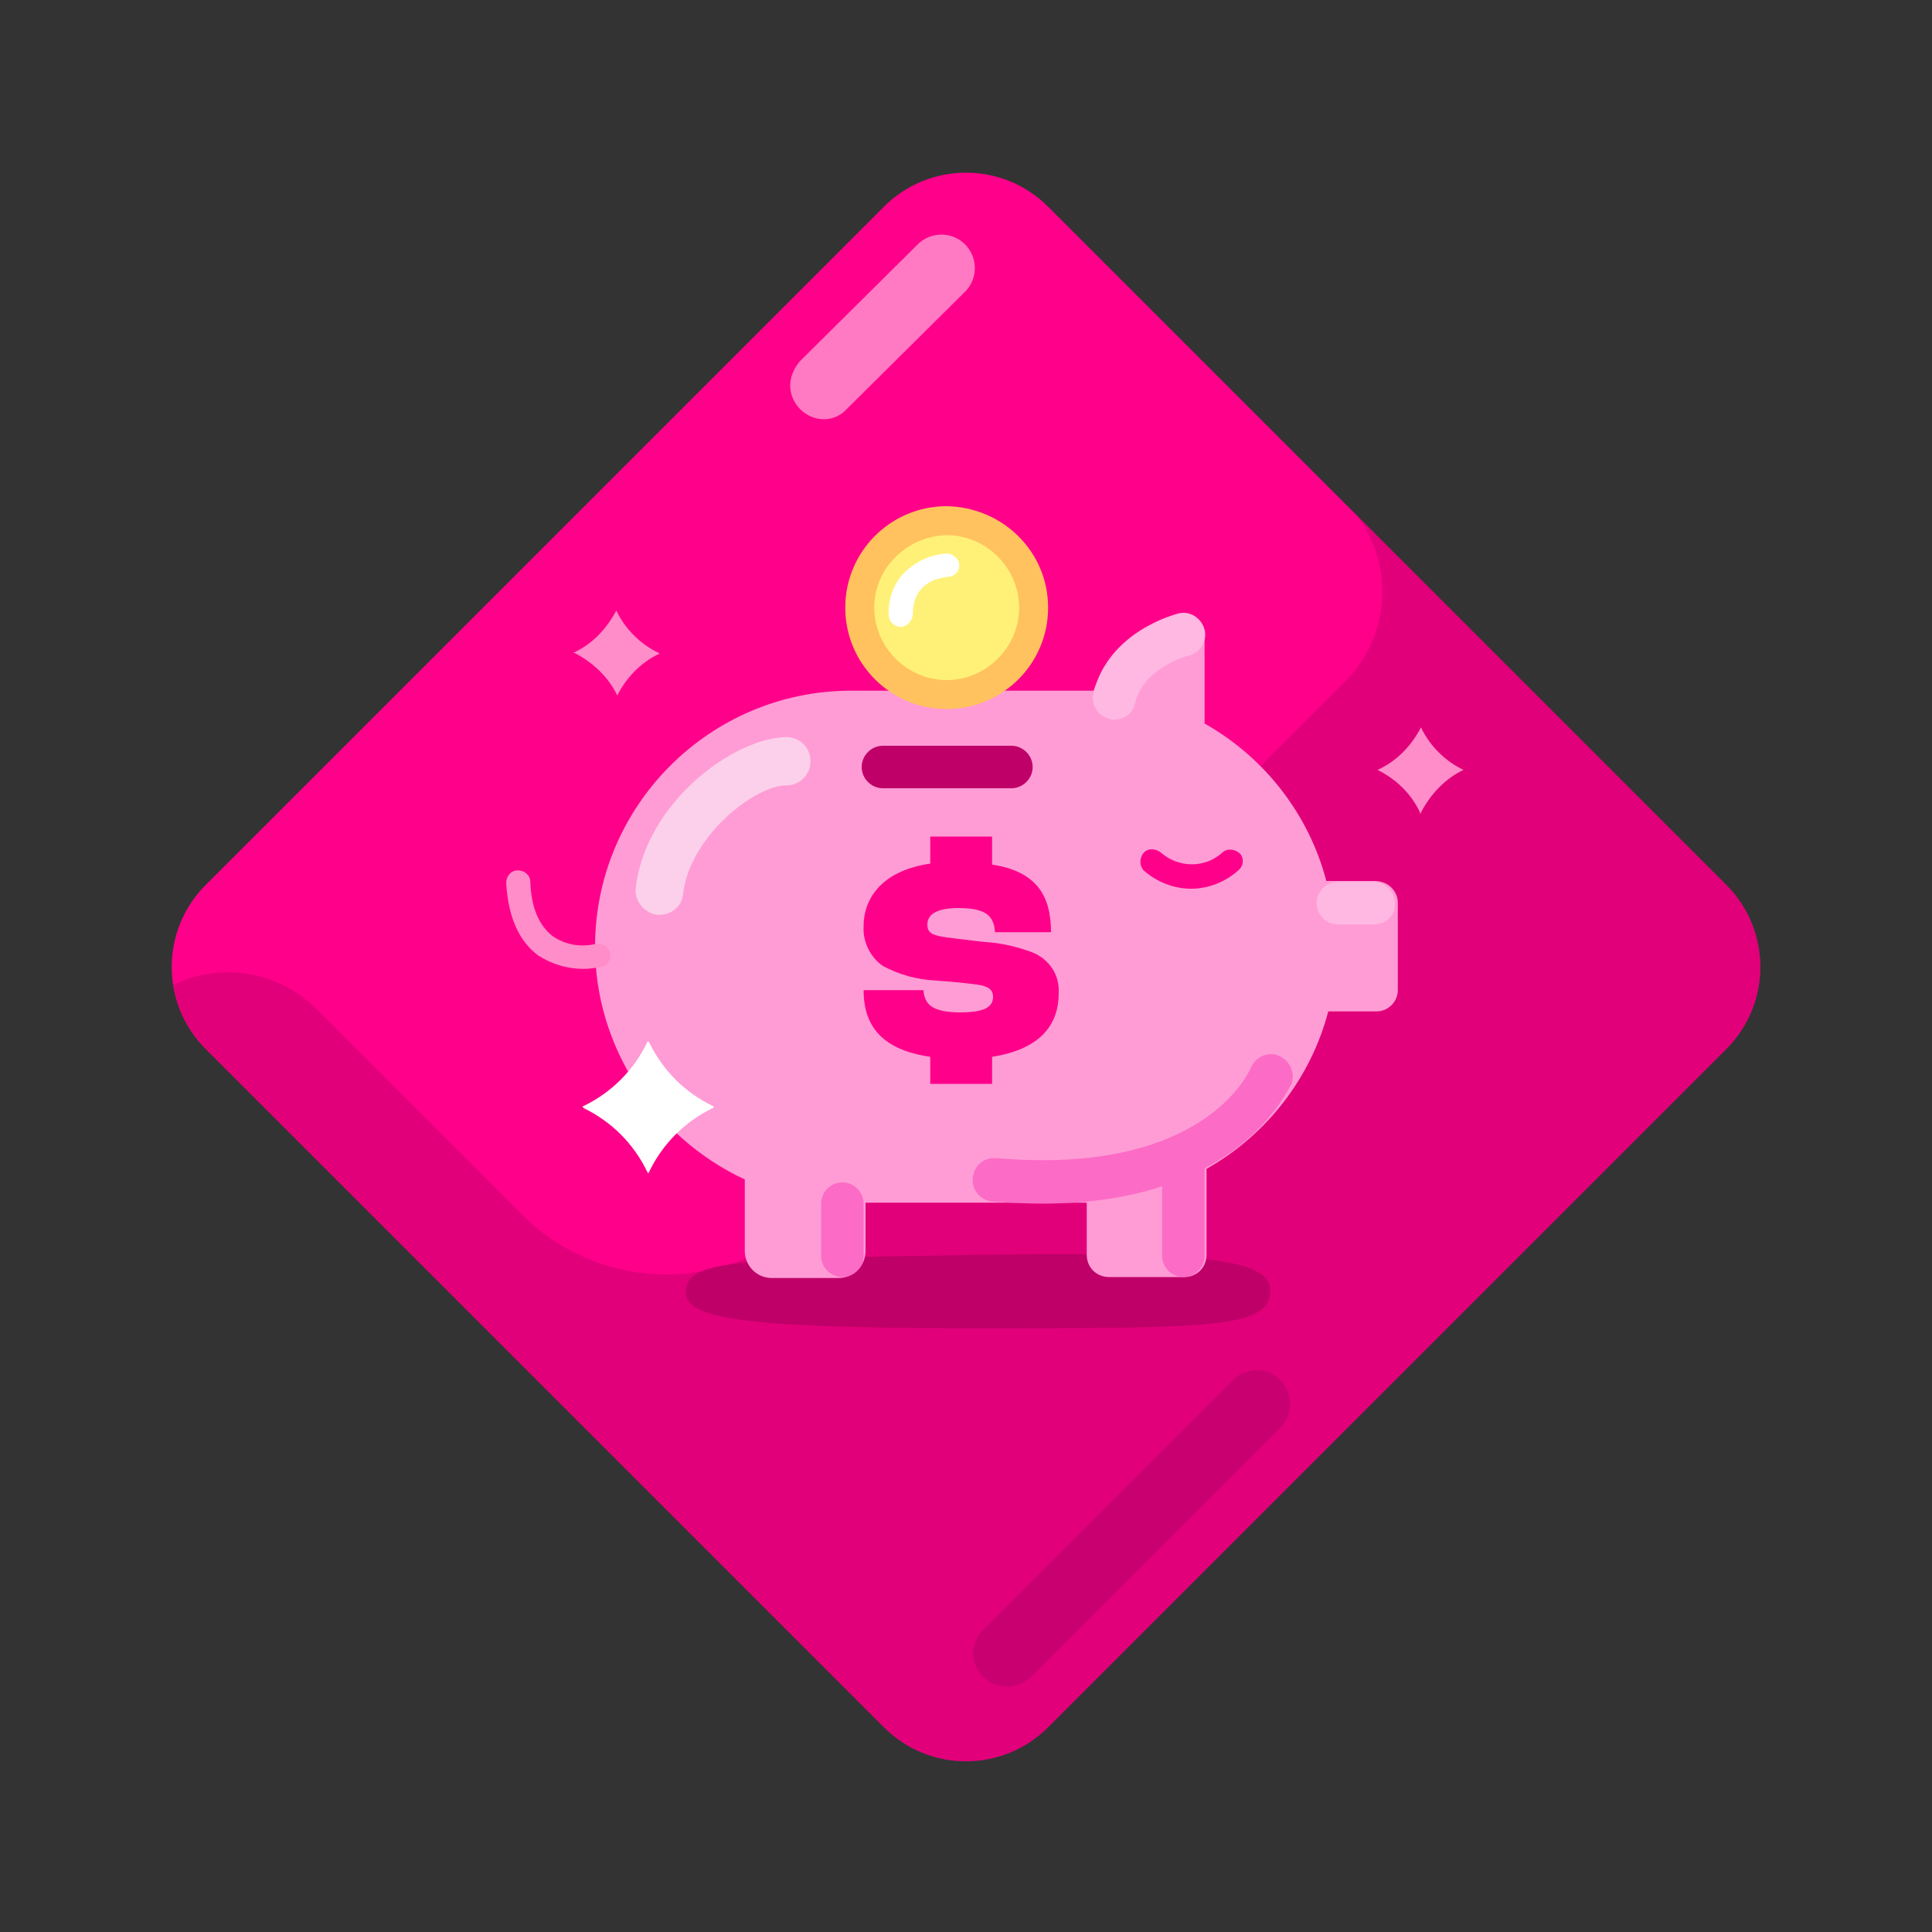
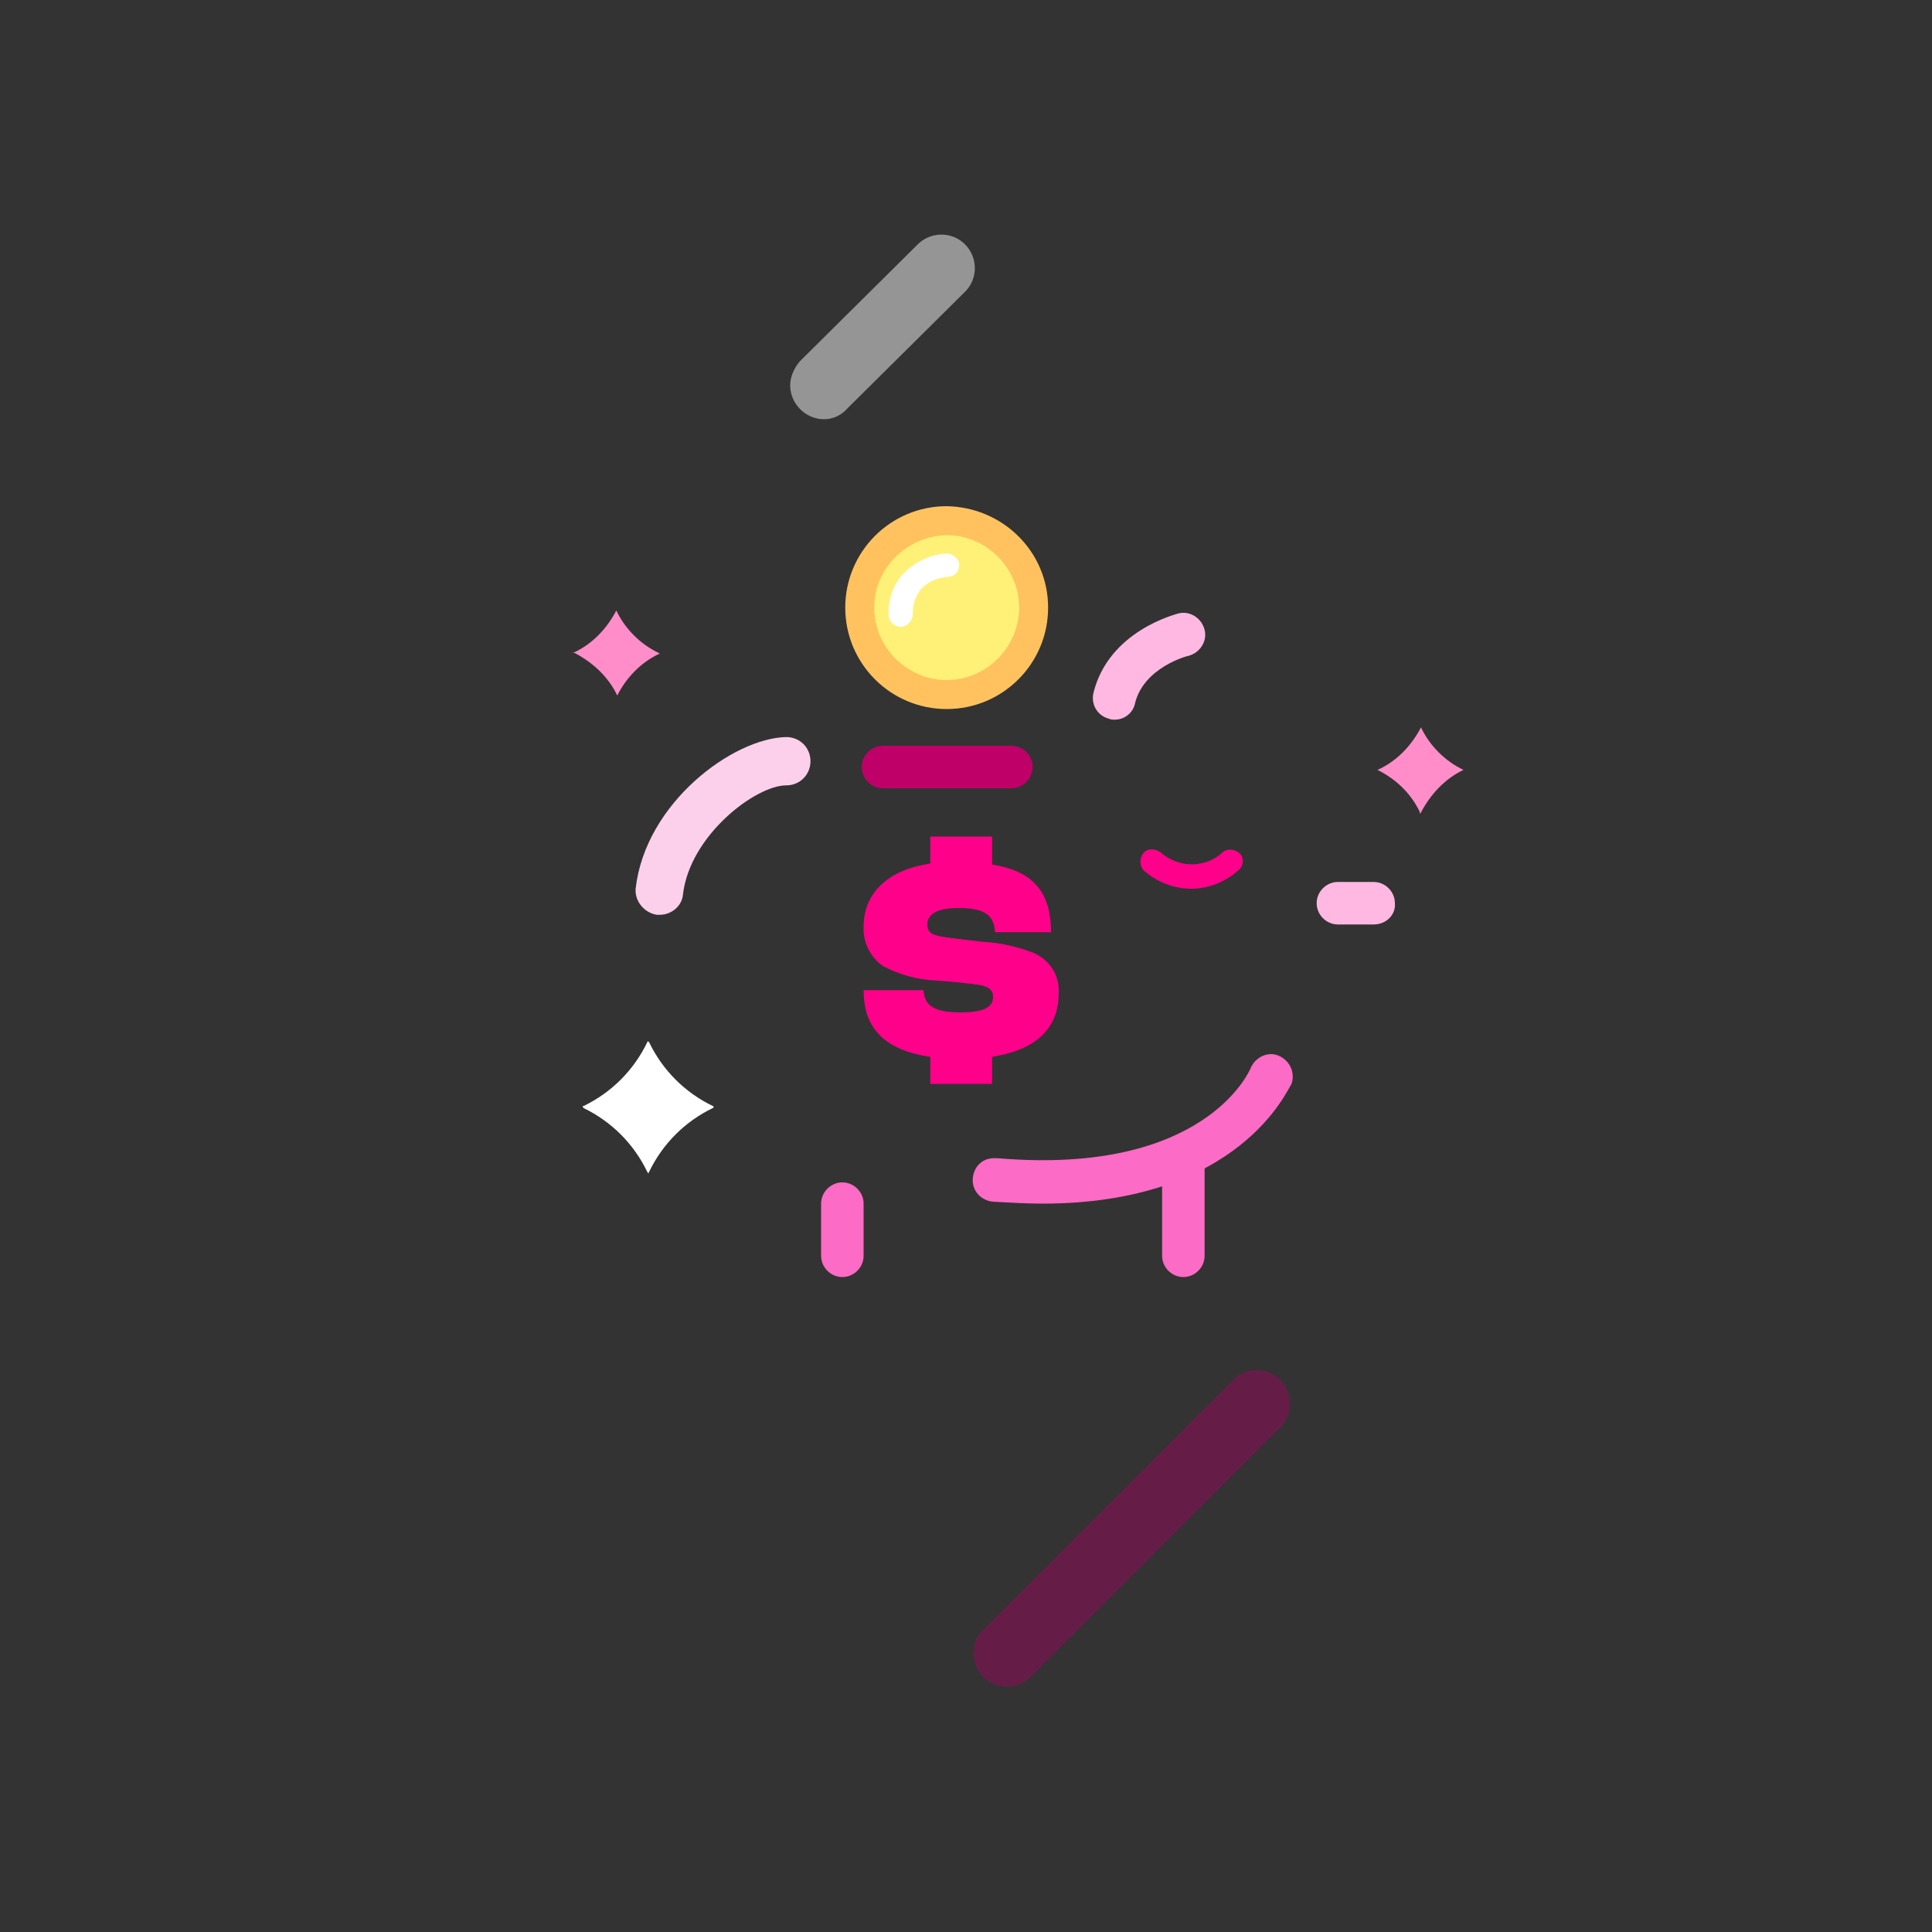
<svg xmlns="http://www.w3.org/2000/svg" xmlns:xlink="http://www.w3.org/1999/xlink" version="1.1" id="Layer_1" x="0" y="0" viewBox="0 0 200 200" xml:space="preserve">
  <rect x="0" y="0" width="200" height="200" fill="#333333" stroke="none" />
  <style>.st0{fill:#ff008a}.st3{fill:#bf0068}.st5{fill:#fff}.st9{fill:#ff8dc9}.st13{fill:#fc6bc5}</style>
-   <path class="st0" d="M108.5 21.4l70.2 70.2c4.7 4.7 4.7 12.3 0 17l-70.2 70.2c-4.7 4.7-12.3 4.7-17 0l-70.2-70.2c-4.7-4.7-4.7-12.3 0-17l70.2-70.2c4.7-4.7 12.3-4.7 17 0z" />
  <defs>
-     <path id="SVGID_1_" d="M108.5 21.4l70.2 70.2c4.7 4.7 4.7 12.3 0 17l-70.2 70.2c-4.7 4.7-12.3 4.7-17 0l-70.2-70.2c-4.7-4.7-4.7-12.3 0-17l70.2-70.2c4.7-4.7 12.3-4.7 17 0z" />
-   </defs>
+     </defs>
  <clipPath id="SVGID_2_">
    <use xlink:href="#SVGID_1_" overflow="visible" />
  </clipPath>
  <g clip-path="url(#SVGID_2_)">
    <path class="st3" d="M184.1 79.4l36.7-36.7-65.4-65.4L110 22.7l29.2 29.2c5.2 5.2 5.2 13.5 0 18.7L84 125.7c-8.3 8.3-21.7 8.3-30 0l-21.3-21.3c-5-5-13.2-5-18.2 0l-82 82c-5 5-5 13.1 0 18.2l39.9 39.9c5 5 13.1 5 18.2 0l70-69.9c5-5 13.2-5 18.2 0l27.2 27.2c5 5 13.1 5 18.2 0l82-82c5-5 5-13.2 0-18.2l-22.1-22.2z" opacity=".45" />
  </g>
  <path class="st5" d="M85.3 43.4c-1.9 0-3.5-1.6-3.5-3.5 0-.9.4-1.8 1-2.5l12.1-12c1.3-1.4 3.5-1.5 4.9-.2s1.5 3.5.2 4.9l-.2.2-12.1 12c-.6.7-1.5 1.1-2.4 1.1z" opacity=".48" />
  <path d="M104.3 174.6c-.9 0-1.8-.3-2.5-1-1.4-1.4-1.4-3.6 0-4.9l25.8-25.8c1.3-1.4 3.6-1.4 4.9-.1s1.4 3.6.1 4.9l-.1.1-25.8 25.8c-.6.6-1.5 1-2.4 1z" fill="#a80064" opacity=".43" />
-   <path class="st3" d="M131.5 133.7c-.1 3.8-6.2 3.8-30.5 3.8s-30.1-1-30-3.8c.1-3.2 4.8-3.4 30-3.8 24.3-.4 30.6.5 30.5 3.8z" />
-   <path d="M142.3 91.2h-5c-1.8-6.9-6.4-12.8-12.6-16.3v-9.3c0-1.1-1-2-2.1-1.9h-.2c-4.2.8-7.7 3.8-9.2 7.8H88.1c-14.6 0-26.5 11.9-26.5 26.5 0 10.3 6.1 19.7 15.5 24.1v7.4c0 1.5 1.2 2.8 2.8 2.8h6.9c1.5 0 2.8-1.2 2.8-2.8v-5h22.9v5.4c0 1.3 1 2.3 2.3 2.3h7.8c1.3 0 2.3-1 2.3-2.3V121c6.2-3.5 10.8-9.4 12.6-16.3h5c1.2 0 2.2-1 2.2-2.2v-9.2c-.1-1.2-1.1-2.1-2.4-2.1.1 0 .1 0 0 0z" fill="#ff9cd5" />
  <path class="st0" d="M123.3 92c-1.8 0-3.5-.7-4.8-1.8-.5-.4-.6-1.2-.2-1.8s1.2-.6 1.8-.2c1.9 1.7 4.7 1.7 6.5 0 .5-.4 1.3-.3 1.8.2.4.5.3 1.2-.1 1.6-1.4 1.3-3.2 2-5 2z" />
-   <path class="st9" d="M60.4 100.3c-1.7 0-3.3-.5-4.7-1.4-2-1.5-3.1-4-3.3-7.5 0-.7.5-1.3 1.2-1.3s1.3.5 1.3 1.2c.1 2.7.9 4.5 2.3 5.6 1.3.9 2.9 1.2 4.5.8.7-.1 1.3.3 1.5 1 .1.6-.3 1.3-.9 1.4-.7.1-1.3.2-1.9.2z" />
  <path class="st3" d="M104.7 81.6H91.4c-1.2 0-2.2-1-2.2-2.2 0-1.2 1-2.2 2.2-2.2h13.3c1.2 0 2.2 1 2.2 2.2 0 1.2-1 2.2-2.2 2.2z" />
  <path d="M98 71.9c-5 0-9-4-9-9s4-9 9-9 9 4 9 9-4 9-9 9z" fill="#fff177" />
  <path d="M98 55.4c4.1 0 7.5 3.4 7.5 7.5s-3.4 7.5-7.5 7.5-7.5-3.4-7.5-7.5 3.4-7.4 7.5-7.5m0-3c-5.8 0-10.5 4.7-10.5 10.5S92.2 73.4 98 73.4s10.5-4.7 10.5-10.5-4.7-10.4-10.5-10.5z" fill="#ffc25f" />
  <path class="st5" d="M93.3 64.9c-.7 0-1.2-.5-1.3-1.1-.1-1.6.4-3.1 1.4-4.3 1.2-1.3 2.9-2.1 4.6-2.2.7 0 1.3.6 1.3 1.2s-.4 1.1-1 1.2c-3.8.3-3.8 3.3-3.8 3.8 0 .7-.5 1.3-1.2 1.4z" />
  <path d="M68.3 94.7H68c-1.3-.2-2.3-1.4-2.2-2.7 1-8.9 10.1-15.6 15.6-15.7 1.4 0 2.5 1.1 2.5 2.5s-1.1 2.5-2.5 2.5c-3.2 0-10 5.2-10.7 11.3-.1 1.2-1.2 2.1-2.4 2.1z" fill="#fcd0eb" />
  <path class="st13" d="M107.9 124.6c-1.6 0-3.3-.1-5.1-.2-1.2-.1-2.2-1.1-2.1-2.4s1.1-2.2 2.4-2.1h.2c21.3 1.8 26-8.9 26.2-9.4.5-1.1 1.8-1.7 2.9-1.2 1.1.5 1.7 1.7 1.3 2.9-.4.5-5.3 12.4-25.8 12.4z" />
  <path d="M115.4 74.5c-.2 0-.4 0-.6-.1-1.2-.3-1.9-1.5-1.6-2.7 1.6-6.4 8.5-8.1 8.8-8.2 1.2-.3 2.4.5 2.7 1.7.3 1.2-.5 2.4-1.7 2.7-.1 0-4.6 1.2-5.5 4.9-.2 1-1.1 1.7-2.1 1.7zm26.8 21.2h-3.7c-1.2 0-2.2-1-2.2-2.2 0-1.2 1-2.2 2.2-2.2h3.7c1.2 0 2.2 1 2.2 2.2.1 1.2-.9 2.2-2.2 2.2z" fill="#ffb8e1" />
  <path class="st13" d="M122.5 132.2c-1.2 0-2.2-1-2.2-2.2v-9.1c0-1.2 1-2.2 2.2-2.2 1.2 0 2.2 1 2.2 2.2v9.1c0 1.2-1 2.2-2.2 2.2zm-35.3 0c-1.2 0-2.2-1-2.2-2.2v-5.4c0-1.2 1-2.2 2.2-2.2 1.2 0 2.2 1 2.2 2.2v5.4c0 1.2-1 2.2-2.2 2.2z" />
  <path class="st0" d="M106.9 98.6c-1.6-.6-3.3-1-5.1-1.1-1.6-.2-3.7-.4-4.6-.6s-1.2-.5-1.2-1.2c0-1 .9-1.7 3.2-1.7 2.7 0 3.7.7 3.8 2.5h5.8c0-3.9-1.6-6.3-6.1-7v-2.9h-6.4v2.8c-4.8.7-6.9 3.4-6.9 6.5-.1 1.6.7 3.2 2 4.1 1.7.9 3.5 1.4 5.4 1.5 1.5.1 3.7.3 4.8.5.8.2 1.2.5 1.2 1.2 0 1.1-1 1.6-3.4 1.6-3 0-3.7-.9-3.8-2.3h-6.2c0 3.1 1.3 6.1 6.9 6.9v2.8h6.4v-2.8c5.1-.8 6.9-3.4 6.9-6.6.1-1.9-1-3.5-2.7-4.2zm-9-9.4c-.1.1 0 0 0 0z" />
  <path class="st5" d="M60.3 114.5h.1c2.9-1.4 5.2-3.7 6.6-6.6 0 0 0-.1.1-.1l.1.1c1.4 2.9 3.7 5.2 6.6 6.6l.1.1-.1.1c-2.9 1.4-5.2 3.7-6.6 6.6l-.1.2s0-.1-.1-.2c-1.4-2.9-3.7-5.2-6.6-6.6l-.1-.2z" />
  <path class="st9" d="M142.6 79.7c2-.9 3.5-2.5 4.5-4.4v-.1.1c.9 1.9 2.5 3.5 4.4 4.4h.1-.1c-1.9.9-3.4 2.5-4.4 4.4 0 0 0 .1-.1.1s0-.1 0-.1c-.9-1.9-2.4-3.4-4.4-4.4zM59.3 67.6c2-.9 3.5-2.5 4.5-4.4v-.1.1c.9 1.9 2.5 3.5 4.4 4.4l.1.1h-.1c-1.9.9-3.4 2.5-4.3 4.3v.1-.1c-.9-1.9-2.5-3.4-4.4-4.4h-.2z" />
</svg>